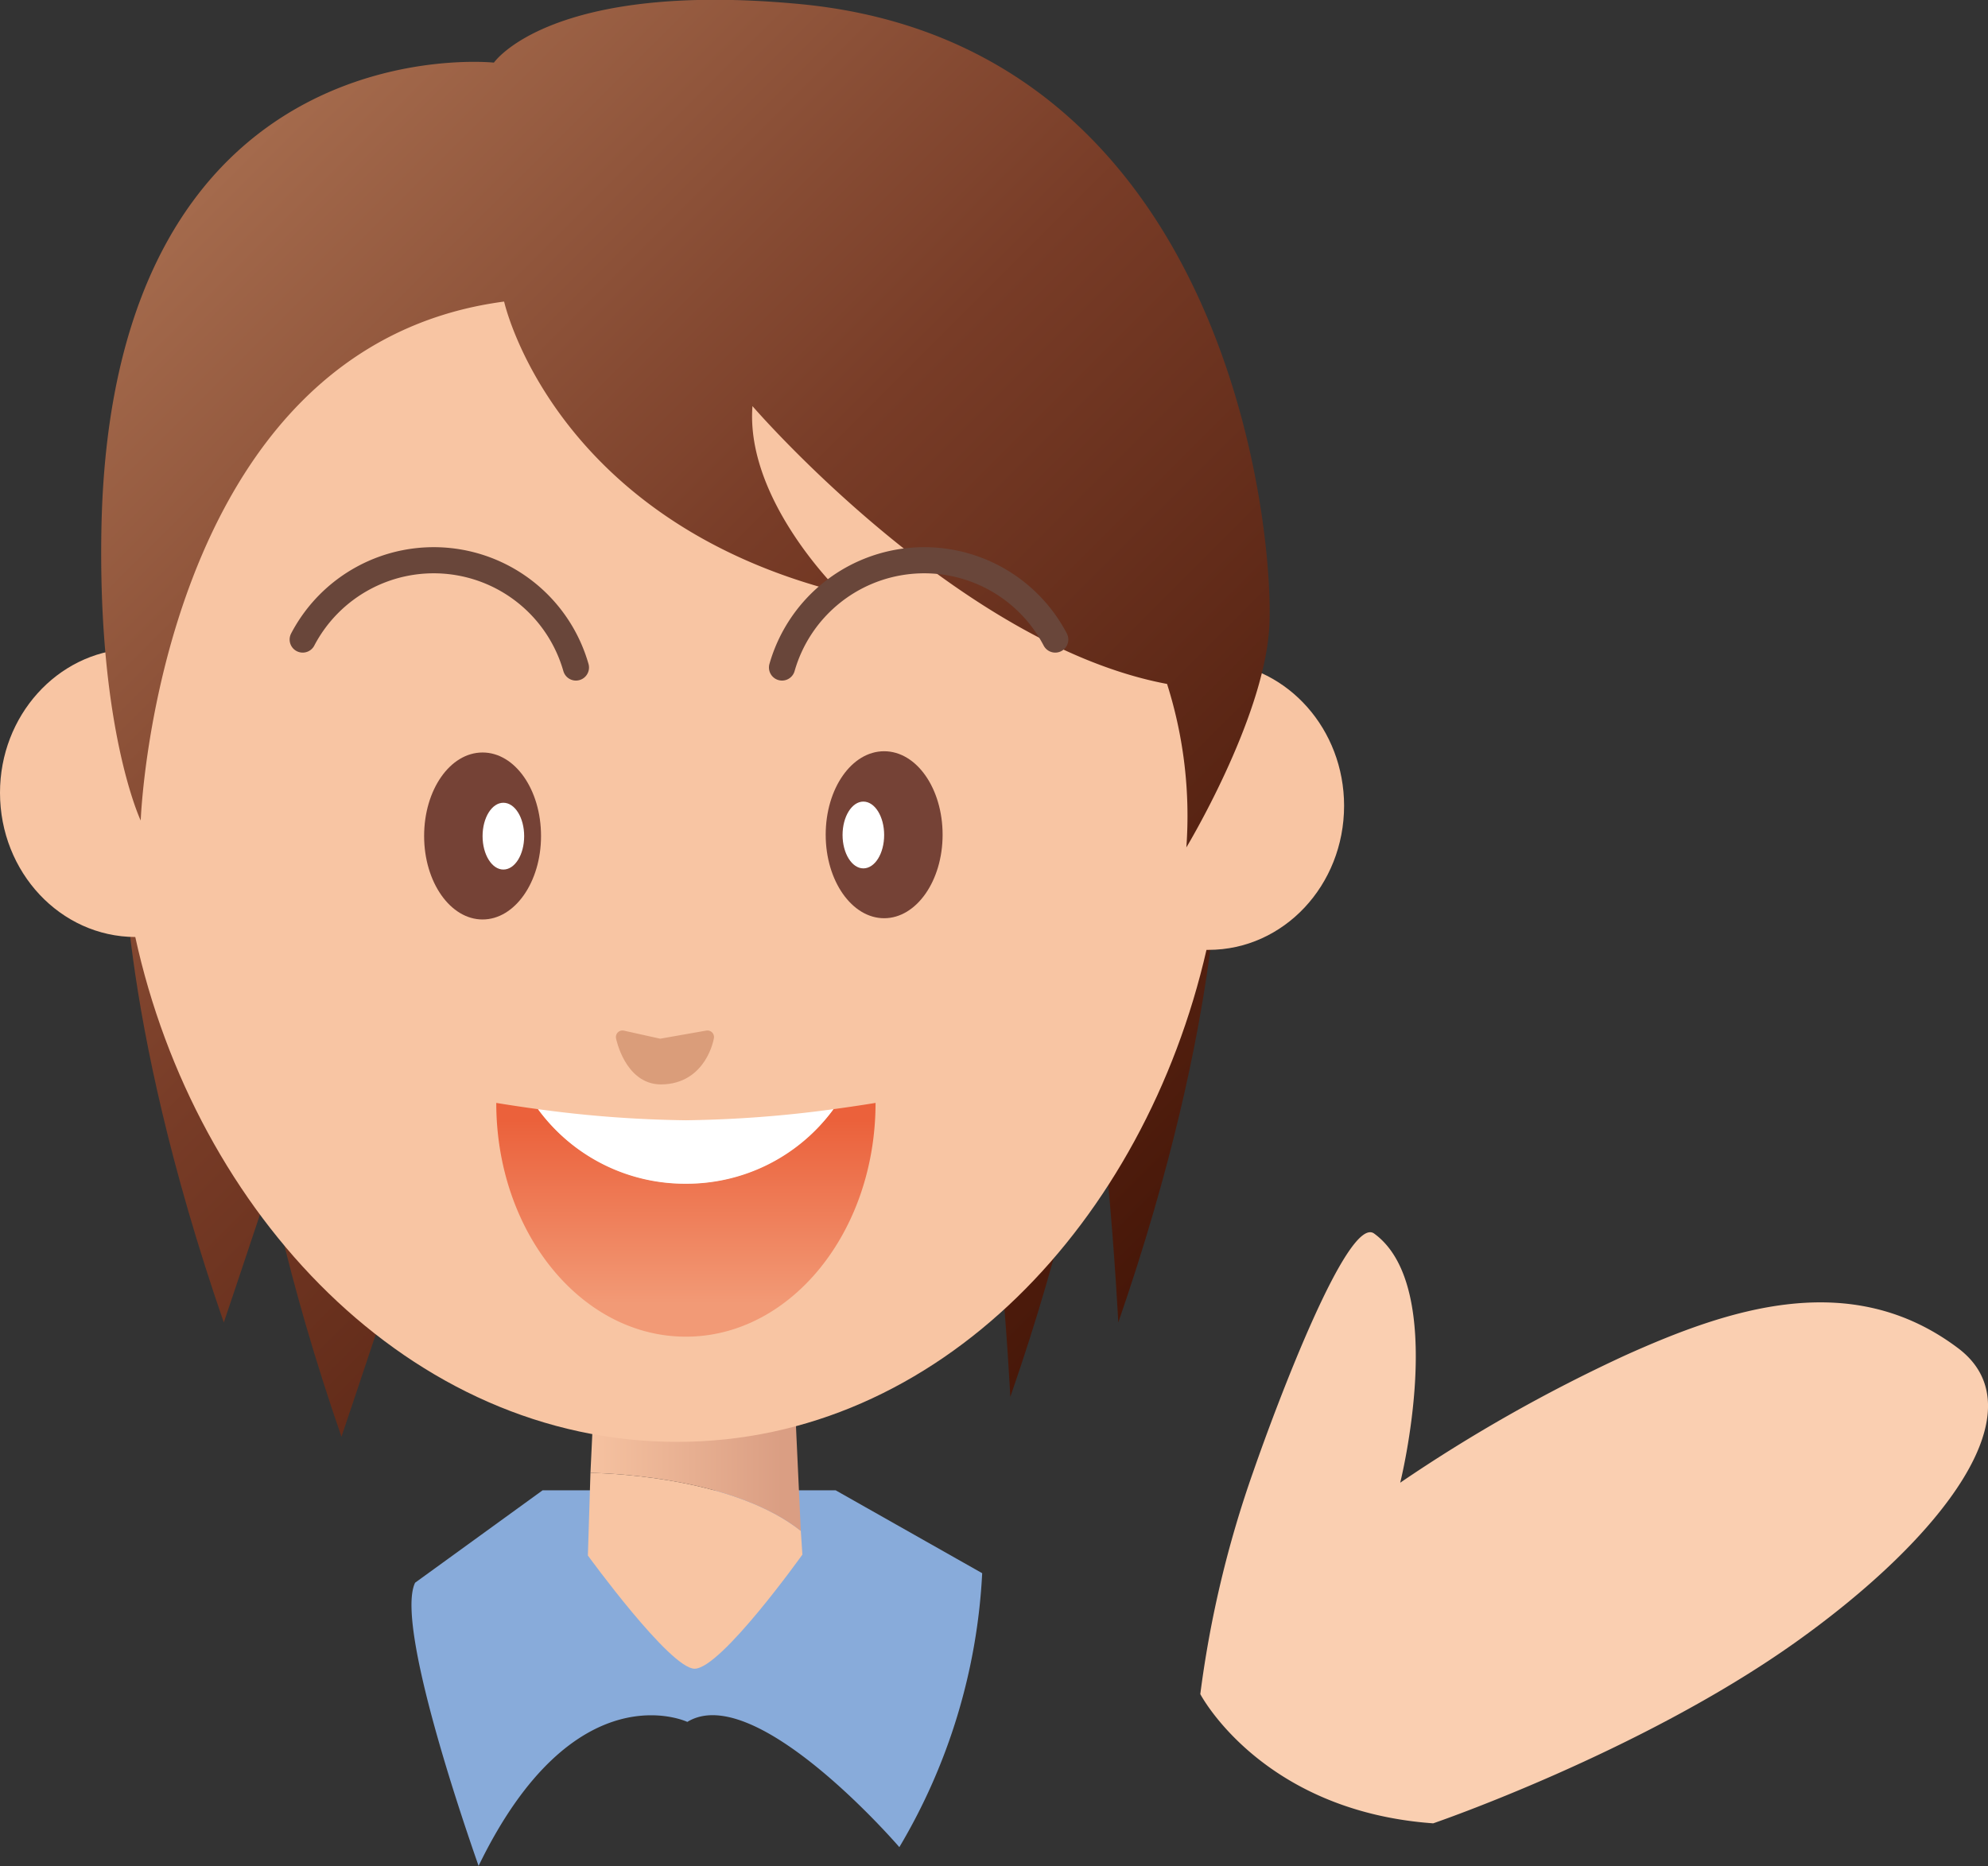
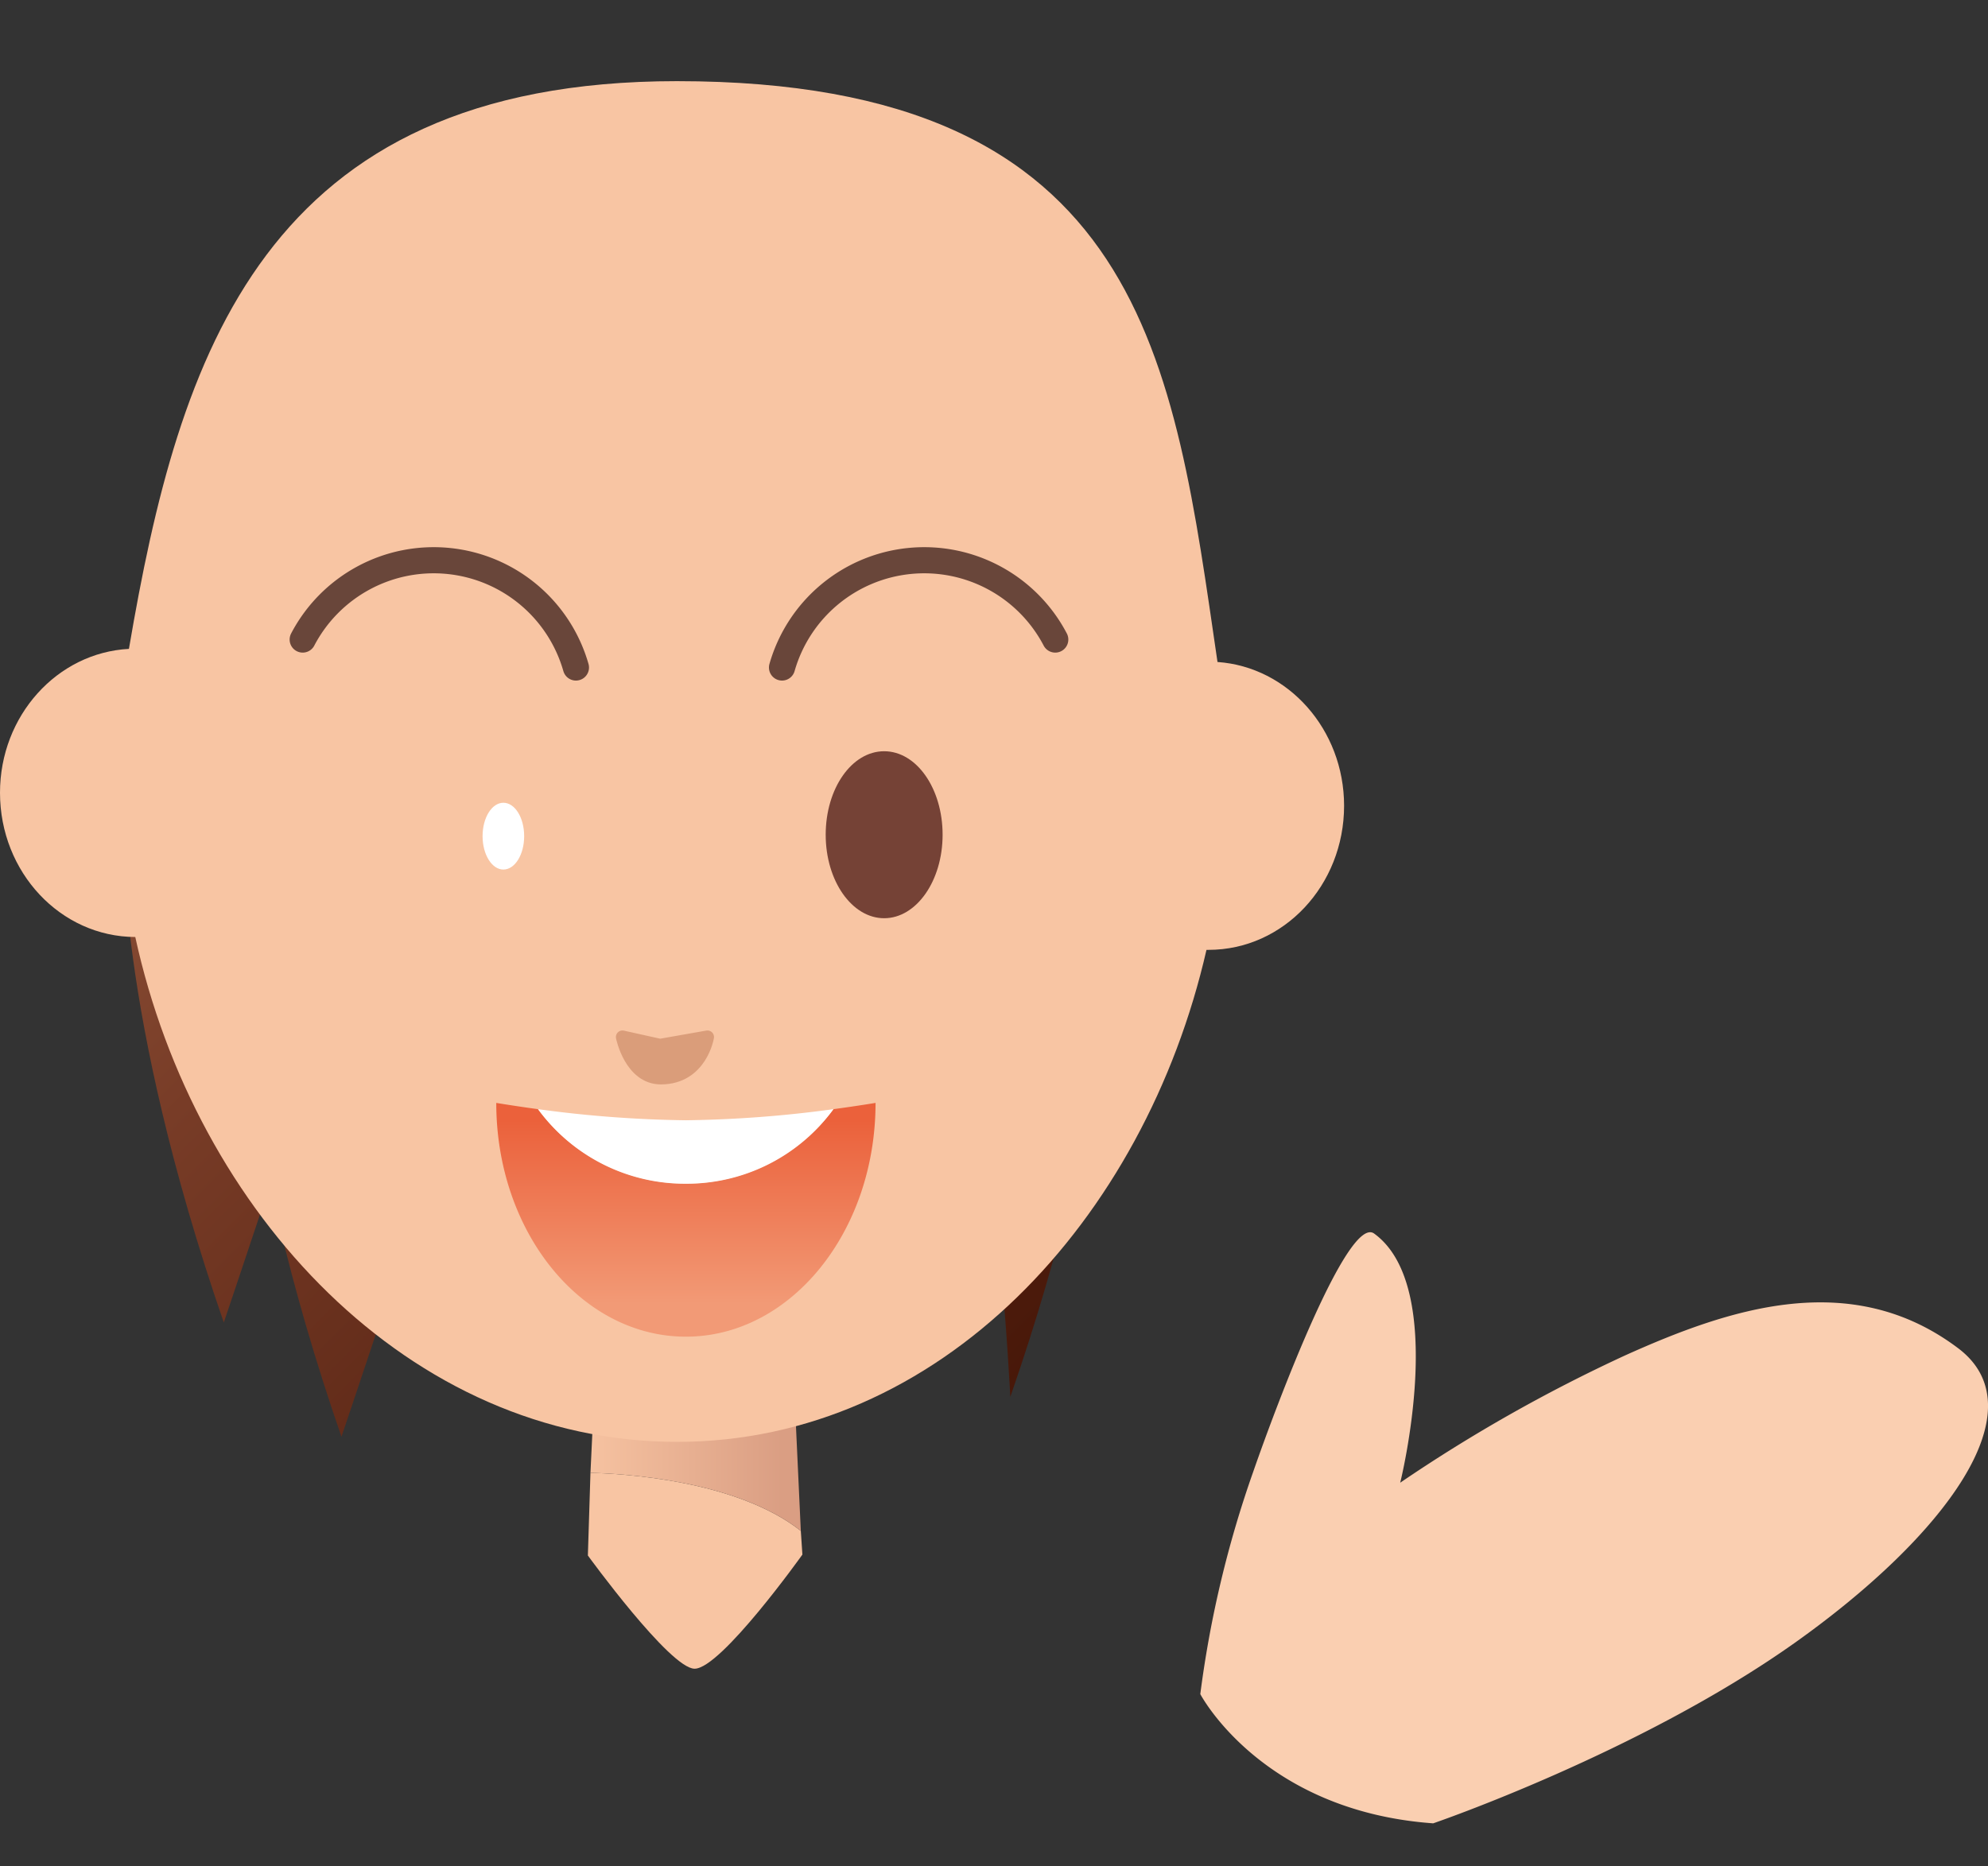
<svg xmlns="http://www.w3.org/2000/svg" xmlns:xlink="http://www.w3.org/1999/xlink" id="レイヤ_1" data-name="レイヤ− 1" viewBox="0 0 238.07 223.53">
  <rect x="0" y="0" width="238.07" height="223.53" fill="#333333" stroke="none" />
  <defs>
    <style>.cls-1{fill:#88abda;}.cls-2{fill:#f8c5a3;}.cls-3{fill:url(#肌2_30_35);}.cls-4{fill:url(#髪グラ2007_1);}.cls-5{fill:url(#髪グラ2007_1-2);}.cls-6{fill:url(#髪グラ2007_1-3);}.cls-7{fill:url(#髪グラ2007_1-4);}.cls-8{fill:#da9d7a;stroke:#da9d7a;stroke-width:1.57px;}.cls-8,.cls-9{stroke-linecap:round;stroke-linejoin:round;}.cls-9{fill:none;stroke:#69463a;stroke-width:3.13px;}.cls-10{fill:#754236;}.cls-11{fill:#fff;}.cls-12{fill:url(#髪グラ2007_1-5);}.cls-13{fill:url(#口の中);}.cls-14{fill:#facfb1;}</style>
    <linearGradient id="肌2_30_35" x1="255.15" y1="288.23" x2="285.34" y2="288.23" gradientTransform="translate(37.04 257.51) scale(0.83 0.76)" gradientUnits="userSpaceOnUse">
      <stop offset="0" stop-color="#f8c5a3" />
      <stop offset="0.99" stop-color="#da9e83" />
    </linearGradient>
    <linearGradient id="髪グラ2007_1" x1="84.16" y1="263.71" x2="213.53" y2="393.08" gradientTransform="translate(68.01 121.07) scale(0.98)" gradientUnits="userSpaceOnUse">
      <stop offset="0" stop-color="#a46a4c" />
      <stop offset="0.42" stop-color="#783c27" />
      <stop offset="1" stop-color="#431406" />
    </linearGradient>
    <linearGradient id="髪グラ2007_1-2" x1="84.36" y1="263.51" x2="213.73" y2="392.87" xlink:href="#髪グラ2007_1" />
    <linearGradient id="髪グラ2007_1-3" x1="144" y1="203.87" x2="273.37" y2="333.24" xlink:href="#髪グラ2007_1" />
    <linearGradient id="髪グラ2007_1-4" x1="132.81" y1="215.05" x2="262.18" y2="344.42" xlink:href="#髪グラ2007_1" />
    <linearGradient id="髪グラ2007_1-5" x1="146.7" y1="201.17" x2="276.07" y2="330.53" xlink:href="#髪グラ2007_1" />
    <linearGradient id="口の中" x1="619.2" y1="245.18" x2="619.2" y2="209.08" gradientTransform="translate(-357.15 227.6)" gradientUnits="userSpaceOnUse">
      <stop offset="0.39" stop-color="#f29a76" />
      <stop offset="1" stop-color="#eb613b" />
    </linearGradient>
  </defs>
  <title>MI-18</title>
-   <path class="cls-1" d="M229.64,492.07,244.91,481H280l17.55,9.93a71.18,71.18,0,0,1-9.92,32.81s-17.2-20-25.39-15c0,0-13.53-6.41-25,17.25C237.28,526,227,497.51,229.64,492.07Z" transform="translate(-179.93 -302.5)" />
  <path class="cls-2" d="M250.33,488.81s9.84,13.56,12.78,13.56c3.17,0,12.91-13.67,12.91-13.67l-.19-2.84c-7.76-6.14-21.64-6.87-25.19-6.95Z" transform="translate(-179.93 -302.5)" />
  <path class="cls-3" d="M251.23,466.47l-.59,12.44c3.55.08,17.43.81,25.19,6.95l-.88-19Z" transform="translate(-179.93 -302.5)" />
  <path class="cls-4" d="M194.73,401.9s-1,21.39,12,59c0,0,9.05-26.75,12.7-38.75Z" transform="translate(-179.93 -302.5)" />
  <path class="cls-5" d="M208.82,415.59s-1,21.39,12,59c0,0,9.05-26.75,12.7-38.75Z" transform="translate(-179.93 -302.5)" />
-   <path class="cls-6" d="M325.85,401.9s1,21.39-12,59c0,0-1.56-30.78-5.22-42.78Z" transform="translate(-179.93 -302.5)" />
  <path class="cls-7" d="M312.92,410.81s1.05,21.39-12,59c0,0-1.56-30.78-5.22-42.79Z" transform="translate(-179.93 -302.5)" />
  <path class="cls-2" d="M325.73,381.79c-5.27-35.94-8.65-69.57-64.74-69.57-49.56,0-59.63,32.83-65.62,68-8.59.45-15.44,8-15.44,17.23,0,9.53,7.25,17.25,16.2,17.28C203.37,447.89,229,475.2,261,475.2c31.47,0,56-26.55,63.41-58.93h.24c9,0,16.24-7.73,16.24-17.27C340.88,389.85,334.18,382.38,325.73,381.79Z" transform="translate(-179.93 -302.5)" />
  <path class="cls-8" d="M254.47,426.71l4.5,1,5.68-1s-.79,4.89-5.58,4.89C255.45,431.6,254.47,426.71,254.47,426.71Z" transform="translate(-179.93 -302.5)" />
  <path class="cls-9" d="M248.9,382.45a17.71,17.71,0,0,0-32.72-3.35" transform="translate(-179.93 -302.5)" />
  <path class="cls-10" d="M285.81,412.48c-3.85,0-7-4.46-7-10s3.12-10,7-10,7,4.46,7,10S289.66,412.48,285.81,412.48Z" transform="translate(-179.93 -302.5)" />
-   <path class="cls-11" d="M283.32,406.51c-1.37,0-2.49-1.79-2.49-4s1.12-4,2.49-4,2.49,1.78,2.49,4S284.7,406.51,283.32,406.51Z" transform="translate(-179.93 -302.5)" />
-   <path class="cls-10" d="M237.72,412.63c3.85,0,7-4.46,7-10s-3.12-10-7-10-7,4.46-7,10S233.87,412.63,237.72,412.63Z" transform="translate(-179.93 -302.5)" />
  <path class="cls-11" d="M240.21,406.65c1.38,0,2.49-1.78,2.49-4s-1.11-4-2.49-4-2.49,1.79-2.49,4S238.84,406.65,240.21,406.65Z" transform="translate(-179.93 -302.5)" />
-   <path class="cls-12" d="M240.3,338.62s5.74,26.09,40.26,34.84c0,0-11.38-11-10.52-22.32,0,0,24.61,28.58,49.65,33.28A52.26,52.26,0,0,1,322,404s9.13-15.13,9.91-26.08S327.38,308,275.86,303c-30-2.87-36.78,7-36.78,7s-45.73-4.84-47,55.57c-.49,24.26,4.7,35.21,4.7,35.21S198.82,344.1,240.3,338.62Z" transform="translate(-179.93 -302.5)" />
  <path class="cls-9" d="M273.58,382.45a17.71,17.71,0,0,1,32.72-3.35" transform="translate(-179.93 -302.5)" />
  <path class="cls-13" d="M279.74,435.35a22,22,0,0,1-35.38,0c-3-.41-5-.75-5-.75,0,15.48,10.17,28,22.71,28s22.71-12.55,22.71-28C284.76,434.6,282.78,434.94,279.74,435.35Z" transform="translate(-179.93 -302.5)" />
  <path class="cls-11" d="M262.05,444.28a21.74,21.74,0,0,0,17.69-8.93,142.34,142.34,0,0,1-17.69,1.33,142.34,142.34,0,0,1-17.69-1.33A21.76,21.76,0,0,0,262.05,444.28Z" transform="translate(-179.93 -302.5)" />
  <path class="cls-14" d="M323.67,505.41s7.31,14,27.89,15.48c0,0,24.73-8.45,43.3-21.62,17.84-12.67,29.35-27.92,19.56-35.29-12.84-9.68-27.48-4.72-39.89.87a187.24,187.24,0,0,0-26.92,15.24s5.83-23.34-3.12-29.84C341.39,448,333,470.16,330,478.8A129.66,129.66,0,0,0,323.67,505.41Z" transform="translate(-179.93 -302.5)" />
</svg>